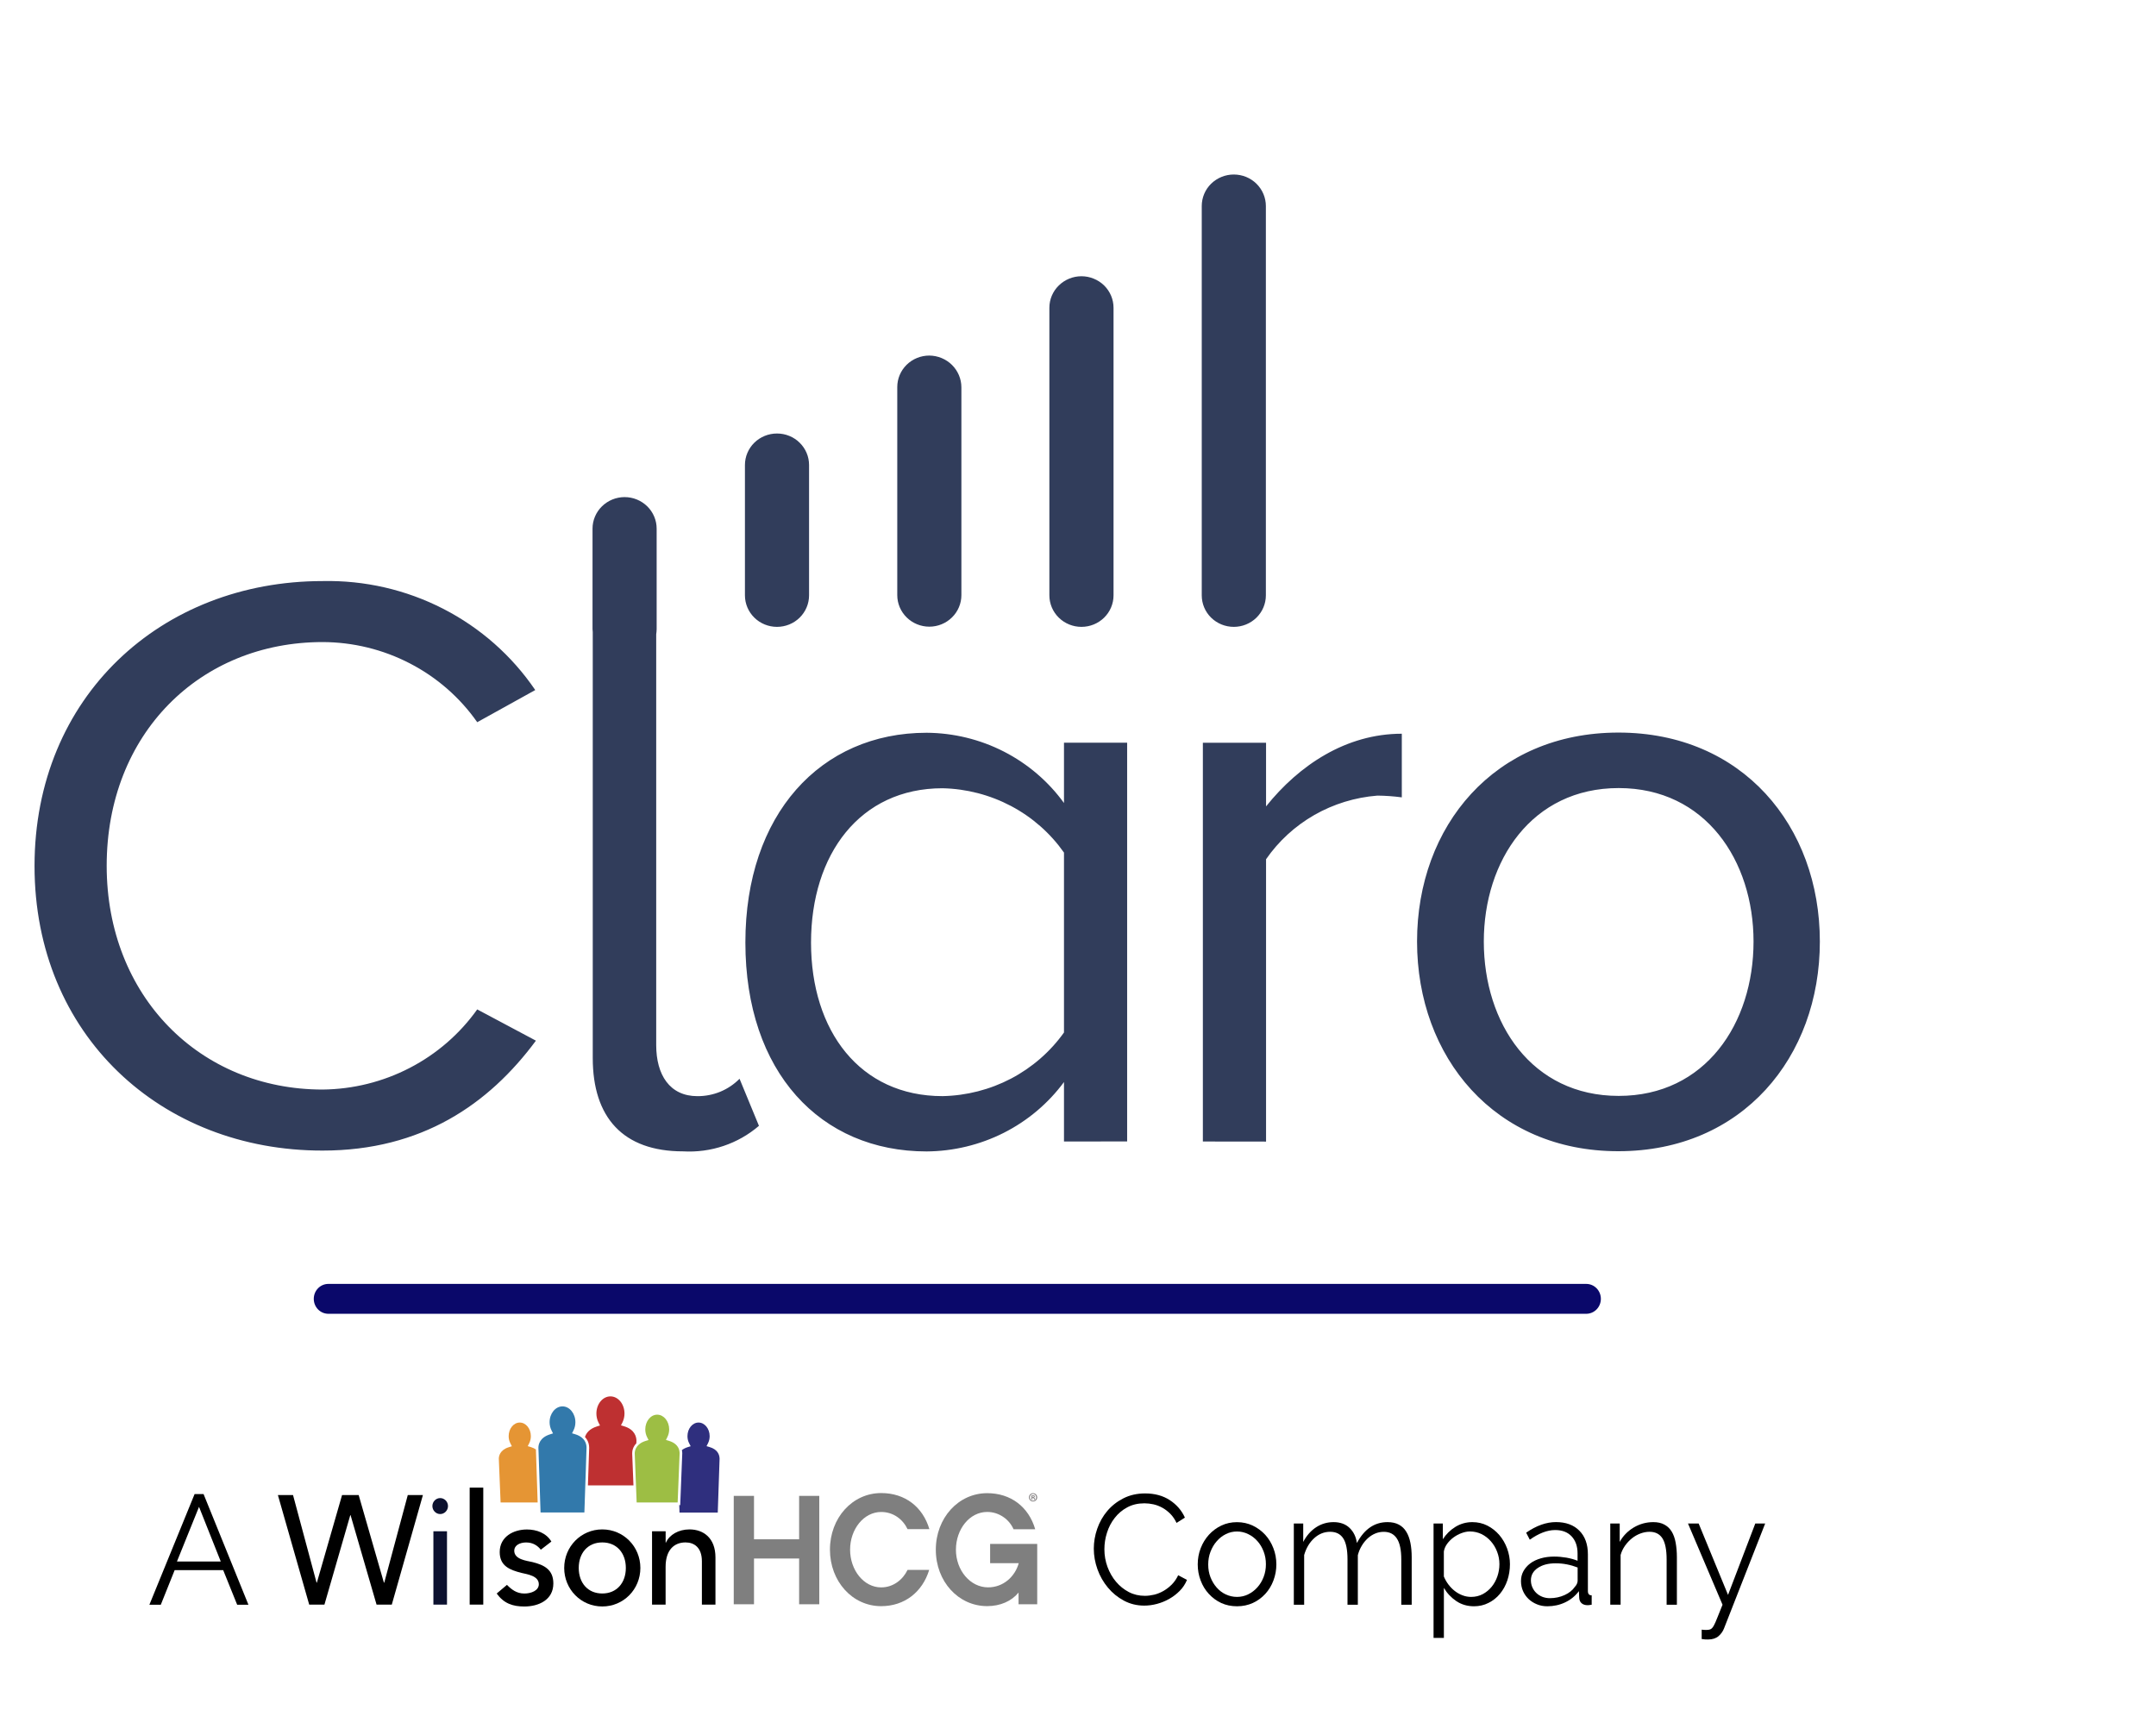
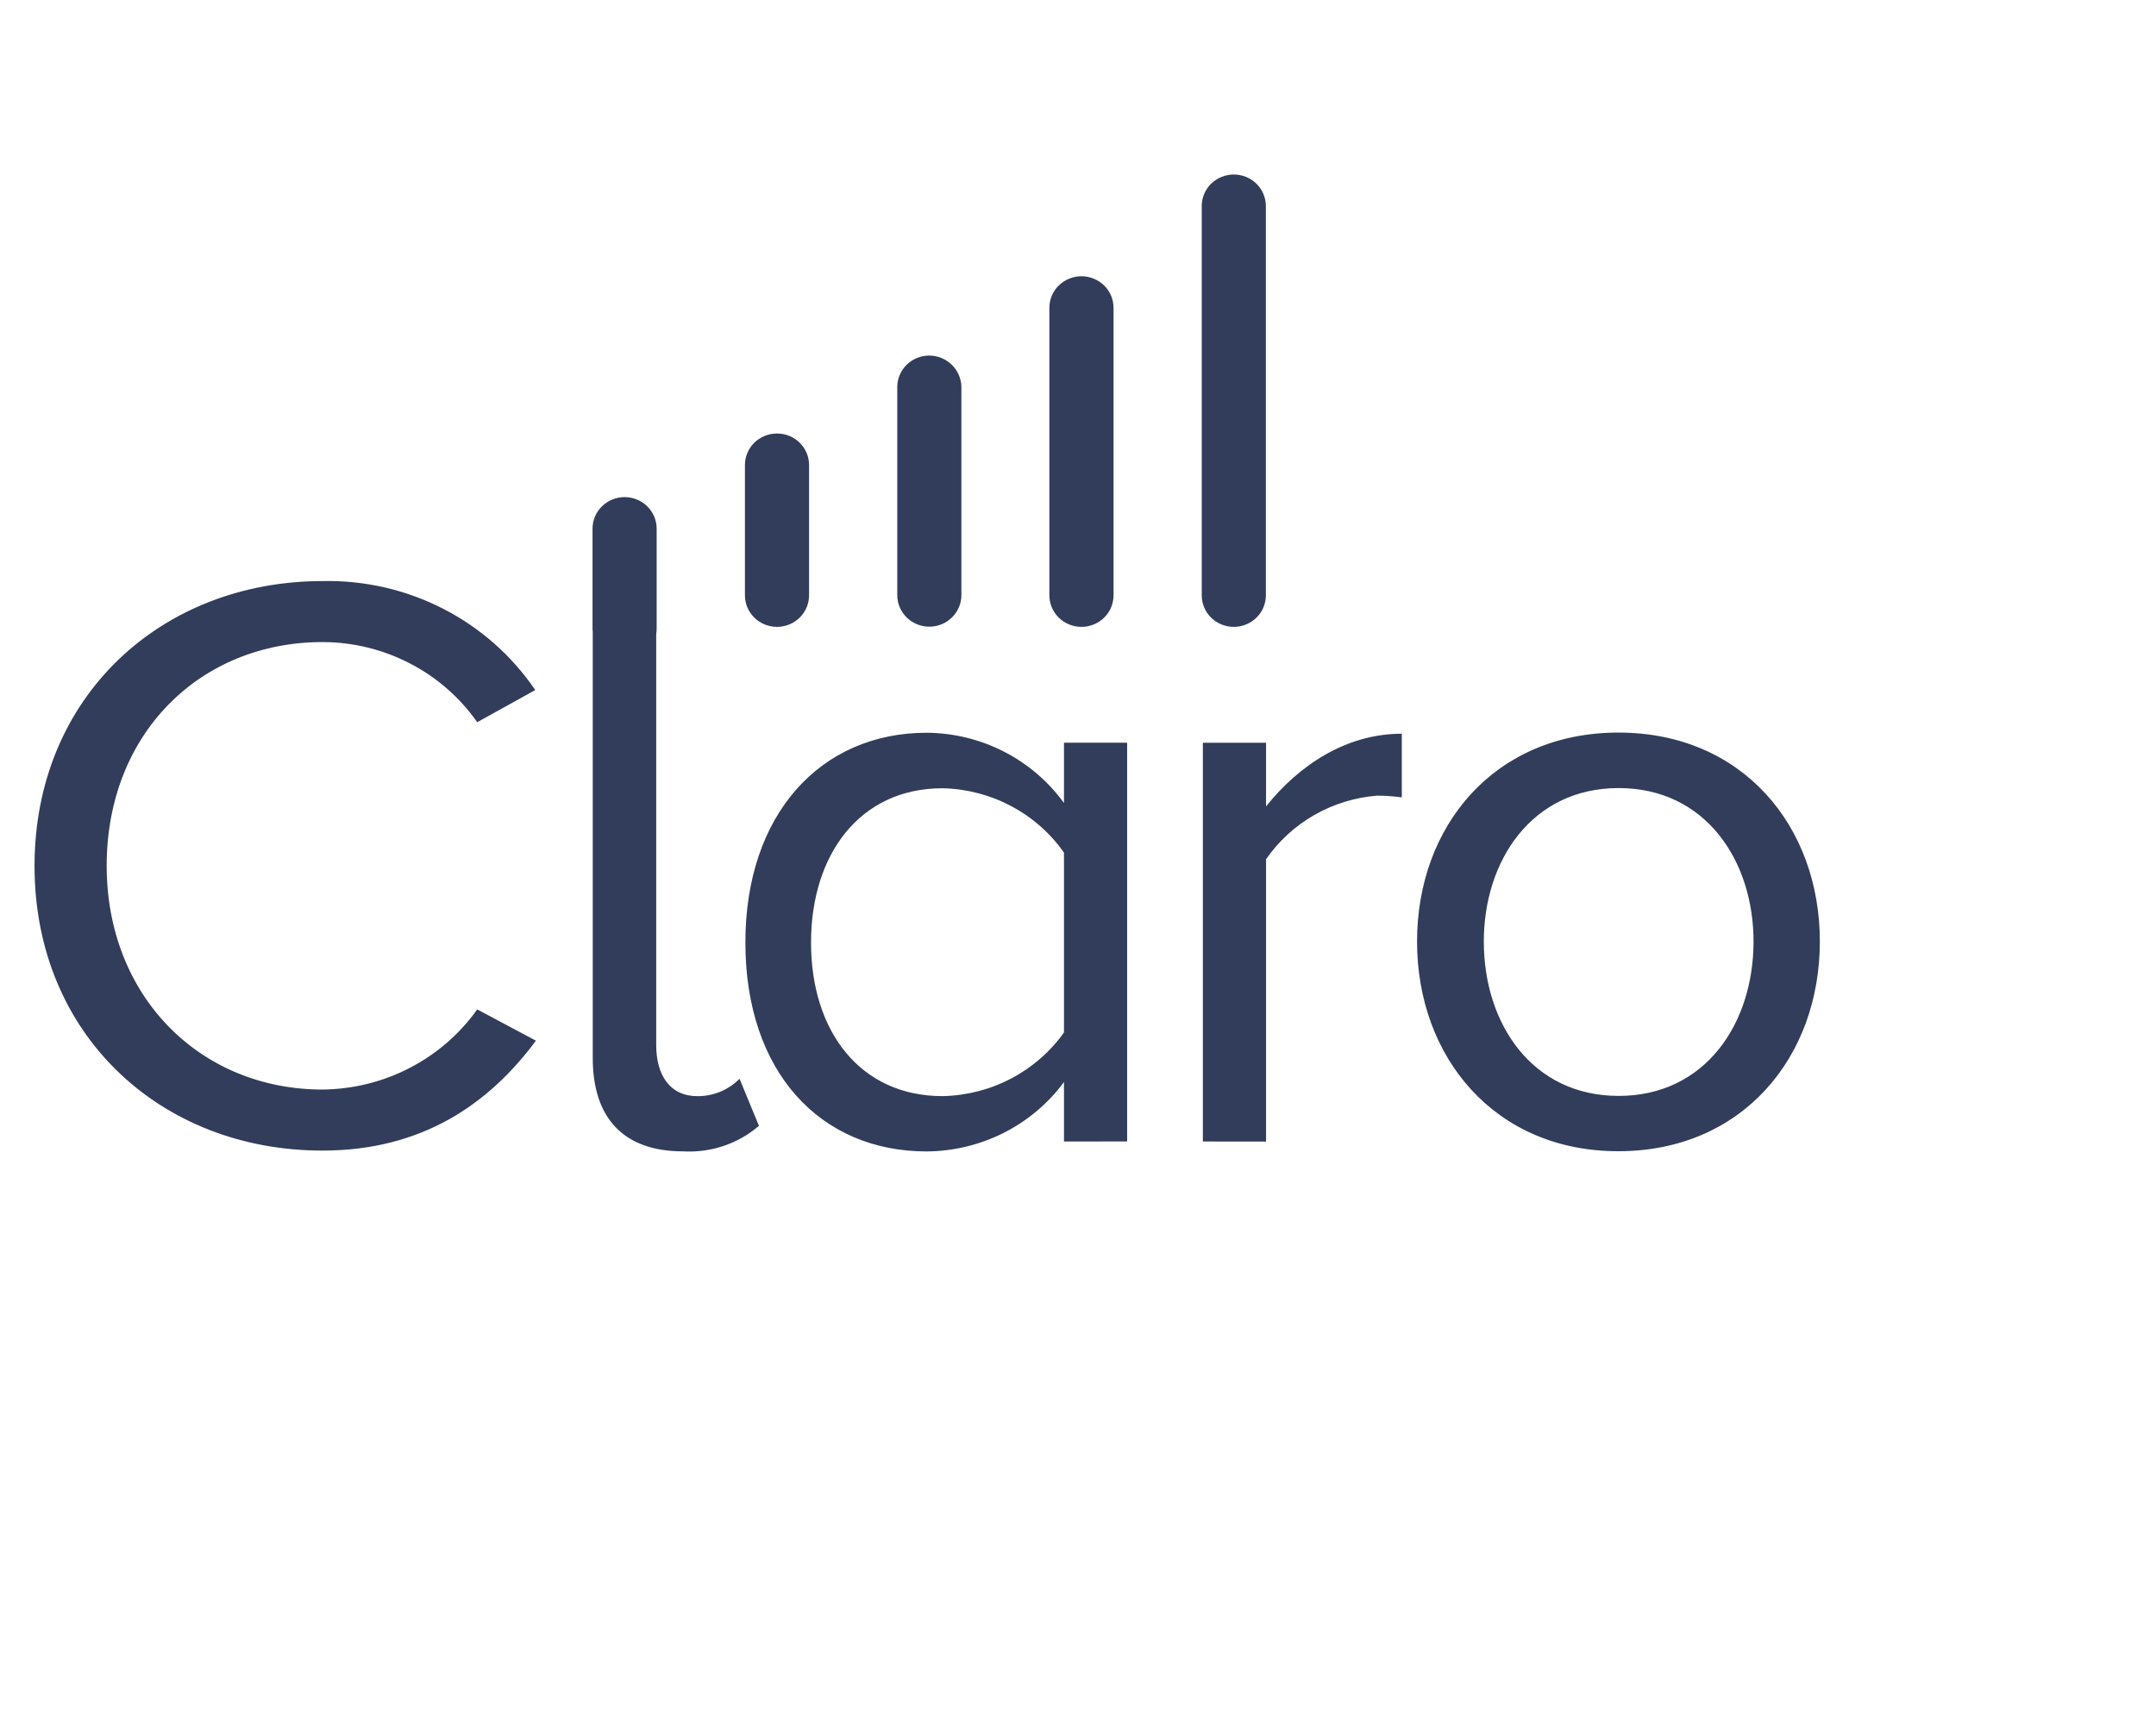
<svg xmlns="http://www.w3.org/2000/svg" width="58" height="46" viewBox="0 0 58 46" fill="none">
  <g clip-path="url(#clip0_4817_116479)" transform="translate(-4, 0)">
    <path d="M11.476 40.223H11.883L12.516 42.58H12.524L13.202 40.223H13.649L14.328 42.58H14.337L14.97 40.223H15.377L14.54 43.17H14.13L13.431 40.764H13.423L12.728 43.17H12.318L11.476 40.223Z" fill="black" />
    <path d="M15.842 40.304C15.957 40.304 16.052 40.401 16.052 40.519C16.052 40.636 15.957 40.734 15.842 40.734C15.727 40.734 15.632 40.636 15.632 40.519C15.632 40.401 15.727 40.304 15.842 40.304ZM15.659 41.197H16.025V43.17H15.659V41.197Z" fill="#0C112F" />
    <path d="M16.635 40.023H17.001V43.17H16.635V40.023Z" fill="black" />
    <path d="M18.549 41.693C18.463 41.584 18.338 41.498 18.154 41.498C17.983 41.498 17.834 41.577 17.834 41.719C17.834 41.956 18.163 41.989 18.325 42.026C18.642 42.105 18.886 42.23 18.886 42.601C18.886 43.046 18.488 43.221 18.106 43.221C17.789 43.221 17.553 43.137 17.362 42.872L17.638 42.639C17.756 42.759 17.894 42.872 18.106 42.872C18.292 42.872 18.495 42.792 18.495 42.622C18.495 42.397 18.19 42.355 18.032 42.318C17.719 42.239 17.443 42.135 17.443 41.756C17.443 41.344 17.812 41.149 18.175 41.149C18.431 41.149 18.695 41.241 18.833 41.474L18.549 41.693Z" fill="black" />
    <path d="M20.202 41.147C20.775 41.147 21.227 41.609 21.227 42.184C21.227 42.758 20.776 43.22 20.202 43.22C19.629 43.22 19.178 42.758 19.178 42.184C19.178 41.609 19.63 41.147 20.202 41.147ZM20.202 42.871C20.592 42.871 20.836 42.583 20.836 42.184C20.836 41.783 20.592 41.497 20.202 41.497C19.812 41.497 19.569 41.784 19.569 42.184C19.569 42.584 19.812 42.871 20.202 42.871Z" fill="black" />
    <path d="M21.541 41.197H21.907V41.501H21.915C22.008 41.292 22.252 41.147 22.548 41.147C22.922 41.147 23.247 41.376 23.247 41.901V43.17H22.882V42.004C22.882 41.634 22.675 41.497 22.442 41.497C22.137 41.497 21.906 41.697 21.906 42.155V43.17H21.541V41.197H21.541Z" fill="black" />
    <path opacity="0.5" d="M26.04 43.161H25.498V41.93H24.284V43.161H23.739V40.245H24.284V41.413H25.498V40.245H26.04V43.161Z" fill="black" />
    <path opacity="0.5" d="M27.705 43.212C26.93 43.212 26.327 42.544 26.327 41.691C26.327 40.837 26.931 40.169 27.705 40.169C28.349 40.169 28.825 40.543 29.002 41.14H28.415C28.288 40.875 28.034 40.678 27.705 40.678C27.238 40.678 26.869 41.14 26.869 41.691C26.869 42.245 27.238 42.707 27.705 42.707C28.029 42.707 28.288 42.501 28.415 42.236H28.997C28.816 42.83 28.336 43.212 27.705 43.212Z" fill="black" />
    <path opacity="0.5" d="M31.902 43.161H31.401V42.846C31.213 43.077 30.909 43.211 30.557 43.211C29.781 43.211 29.175 42.547 29.175 41.694C29.175 40.84 29.782 40.172 30.557 40.172C31.189 40.172 31.673 40.538 31.849 41.143H31.266C31.156 40.886 30.885 40.677 30.557 40.677C30.085 40.677 29.716 41.139 29.716 41.694C29.716 42.244 30.098 42.706 30.582 42.706C30.988 42.706 31.304 42.421 31.406 42.055H30.636V41.538H31.903V43.161H31.902Z" fill="black" />
    <path d="M21.118 38.832L21.122 38.765C21.121 38.655 21.076 38.458 20.785 38.371L20.705 38.347L20.744 38.271C20.78 38.197 20.8 38.114 20.8 38.03C20.8 37.775 20.63 37.568 20.422 37.568C20.213 37.568 20.044 37.775 20.044 38.03C20.044 38.116 20.064 38.2 20.102 38.275L20.141 38.351L20.06 38.376C19.847 38.443 19.767 38.564 19.737 38.662C19.836 38.766 19.85 38.888 19.85 38.953L19.816 39.962H21.041L21.007 39.105C21.006 39.041 21.022 38.929 21.118 38.832Z" fill="#BE3031" />
    <path d="M23.088 38.931L23.007 38.907L23.046 38.83C23.075 38.772 23.091 38.706 23.091 38.638C23.091 38.436 22.956 38.272 22.792 38.272C22.628 38.272 22.494 38.436 22.494 38.638C22.494 38.707 22.509 38.774 22.541 38.832L22.58 38.909L22.5 38.934C22.433 38.955 22.382 38.983 22.344 39.014C22.352 39.049 22.354 39.08 22.354 39.103L22.299 40.494H22.273L22.28 40.694H23.309L23.358 39.244C23.355 39.137 23.308 38.996 23.088 38.931Z" fill="#2F2F7E" />
    <path d="M22.282 39.078C22.28 39.052 22.275 39.021 22.265 38.99C22.235 38.907 22.163 38.814 21.995 38.764L21.915 38.74L21.953 38.663C21.985 38.6 22.002 38.529 22.002 38.456C22.002 38.238 21.857 38.06 21.68 38.06C21.503 38.06 21.359 38.238 21.359 38.456C21.359 38.529 21.376 38.602 21.408 38.666L21.447 38.743L21.366 38.767C21.287 38.792 21.229 38.826 21.186 38.864C21.152 38.894 21.127 38.927 21.111 38.959C21.082 39.015 21.075 39.068 21.075 39.101L21.087 39.403L21.112 40.032L21.127 40.422H22.198H22.23L22.251 39.898L22.283 39.102C22.283 39.094 22.283 39.086 22.282 39.078Z" fill="#9DBE44" />
-     <path d="M18.278 38.931L18.197 38.907L18.236 38.83C18.265 38.772 18.281 38.706 18.281 38.638C18.281 38.436 18.147 38.272 17.982 38.272C17.818 38.272 17.684 38.436 17.684 38.638C17.684 38.707 17.7 38.774 17.731 38.833L17.77 38.91L17.689 38.935C17.447 39.01 17.42 39.175 17.419 39.243L17.467 40.422H18.464L18.417 38.996C18.38 38.97 18.335 38.948 18.278 38.931Z" fill="#E59534" />
-     <path d="M19.658 38.683C19.613 38.644 19.552 38.61 19.469 38.585L19.389 38.561L19.427 38.485C19.462 38.417 19.479 38.34 19.479 38.263C19.479 38.029 19.323 37.837 19.132 37.837C18.941 37.837 18.785 38.029 18.785 38.263C18.785 38.342 18.804 38.42 18.839 38.488L18.877 38.564L18.797 38.589C18.516 38.677 18.484 38.869 18.484 38.949V38.959L18.488 39.063L18.517 39.926L18.535 40.491L18.542 40.691H19.721L19.743 40.029L19.76 39.538L19.779 38.948C19.779 38.895 19.768 38.82 19.719 38.749C19.704 38.727 19.683 38.705 19.658 38.683Z" fill="#3279AB" />
    <path d="M31.903 40.284C31.903 40.348 31.854 40.396 31.791 40.396C31.729 40.396 31.68 40.347 31.68 40.284C31.68 40.222 31.729 40.172 31.791 40.172C31.854 40.172 31.903 40.222 31.903 40.284ZM31.707 40.284C31.707 40.334 31.743 40.373 31.791 40.373C31.839 40.373 31.874 40.333 31.874 40.284C31.874 40.234 31.839 40.194 31.79 40.194C31.743 40.195 31.707 40.235 31.707 40.284ZM31.774 40.343H31.748V40.231C31.758 40.229 31.773 40.228 31.79 40.228C31.811 40.228 31.82 40.231 31.828 40.236C31.834 40.241 31.839 40.25 31.839 40.261C31.839 40.273 31.829 40.283 31.817 40.287V40.288C31.827 40.292 31.833 40.3 31.836 40.315C31.839 40.332 31.841 40.339 31.844 40.343H31.817C31.814 40.339 31.812 40.329 31.808 40.316C31.806 40.304 31.799 40.298 31.785 40.298H31.774V40.343ZM31.775 40.279H31.786C31.8 40.279 31.812 40.274 31.812 40.263C31.812 40.253 31.804 40.246 31.788 40.246C31.782 40.246 31.777 40.247 31.775 40.247V40.279Z" fill="#888586" />
    <path d="M33.425 41.664C33.425 41.485 33.456 41.306 33.517 41.129C33.579 40.952 33.668 40.793 33.786 40.653C33.903 40.514 34.048 40.399 34.219 40.312C34.391 40.224 34.586 40.179 34.804 40.179C35.064 40.179 35.285 40.239 35.469 40.359C35.653 40.48 35.789 40.636 35.876 40.83L35.651 40.972C35.604 40.874 35.548 40.792 35.481 40.725C35.413 40.658 35.342 40.603 35.266 40.562C35.189 40.52 35.11 40.49 35.029 40.472C34.947 40.454 34.866 40.445 34.787 40.445C34.612 40.445 34.458 40.481 34.324 40.554C34.19 40.626 34.078 40.721 33.987 40.839C33.895 40.956 33.826 41.088 33.78 41.235C33.733 41.381 33.71 41.53 33.71 41.681C33.71 41.846 33.738 42.003 33.793 42.155C33.85 42.306 33.925 42.44 34.023 42.555C34.12 42.67 34.235 42.763 34.367 42.832C34.499 42.901 34.643 42.934 34.798 42.934C34.88 42.934 34.965 42.923 35.05 42.903C35.136 42.882 35.219 42.848 35.3 42.802C35.38 42.756 35.454 42.698 35.523 42.63C35.591 42.561 35.649 42.478 35.695 42.38L35.932 42.505C35.886 42.617 35.821 42.715 35.736 42.801C35.652 42.886 35.557 42.958 35.453 43.017C35.349 43.076 35.24 43.12 35.124 43.151C35.008 43.182 34.894 43.197 34.782 43.197C34.583 43.197 34.4 43.152 34.234 43.063C34.067 42.973 33.924 42.857 33.804 42.712C33.684 42.568 33.59 42.405 33.524 42.221C33.459 42.04 33.425 41.854 33.425 41.664Z" fill="black" />
-     <path d="M37.277 43.215C37.121 43.215 36.979 43.185 36.851 43.126C36.723 43.066 36.612 42.983 36.518 42.88C36.423 42.777 36.35 42.657 36.299 42.52C36.247 42.383 36.221 42.239 36.221 42.088C36.221 41.935 36.247 41.789 36.301 41.652C36.354 41.514 36.428 41.395 36.522 41.291C36.616 41.188 36.727 41.105 36.855 41.044C36.983 40.983 37.123 40.952 37.277 40.952C37.429 40.952 37.57 40.983 37.7 41.044C37.83 41.106 37.941 41.189 38.036 41.291C38.13 41.394 38.204 41.516 38.256 41.652C38.31 41.789 38.336 41.935 38.336 42.088C38.336 42.239 38.31 42.383 38.258 42.52C38.207 42.657 38.134 42.777 38.04 42.88C37.945 42.984 37.834 43.066 37.704 43.126C37.575 43.185 37.432 43.215 37.277 43.215ZM36.503 42.092C36.503 42.215 36.523 42.329 36.564 42.434C36.605 42.538 36.66 42.631 36.73 42.71C36.8 42.79 36.882 42.853 36.976 42.896C37.071 42.94 37.171 42.963 37.278 42.963C37.384 42.963 37.485 42.94 37.578 42.894C37.672 42.848 37.755 42.785 37.826 42.705C37.897 42.626 37.953 42.533 37.994 42.426C38.035 42.32 38.055 42.206 38.055 42.083C38.055 41.962 38.035 41.849 37.994 41.742C37.953 41.634 37.897 41.54 37.826 41.461C37.755 41.381 37.672 41.318 37.578 41.273C37.484 41.227 37.384 41.203 37.278 41.203C37.171 41.203 37.072 41.226 36.979 41.273C36.886 41.318 36.804 41.382 36.733 41.464C36.662 41.544 36.606 41.639 36.565 41.746C36.523 41.853 36.503 41.968 36.503 42.092Z" fill="black" />
    <path d="M41.975 43.173H41.697V41.954C41.697 41.7 41.657 41.511 41.578 41.392C41.5 41.272 41.382 41.212 41.227 41.212C41.145 41.212 41.067 41.227 40.995 41.258C40.923 41.288 40.856 41.331 40.795 41.387C40.734 41.443 40.679 41.51 40.634 41.586C40.587 41.663 40.552 41.748 40.528 41.84V43.173H40.25V41.954C40.25 41.694 40.212 41.505 40.135 41.387C40.058 41.27 39.942 41.211 39.783 41.211C39.622 41.211 39.479 41.269 39.354 41.383C39.228 41.498 39.138 41.649 39.084 41.836V43.173H38.806V40.989H39.059V41.484C39.147 41.316 39.261 41.185 39.403 41.091C39.545 40.998 39.702 40.951 39.874 40.951C40.053 40.951 40.197 41.003 40.305 41.106C40.413 41.21 40.479 41.345 40.503 41.513C40.703 41.138 40.977 40.951 41.326 40.951C41.446 40.951 41.547 40.973 41.631 41.018C41.714 41.062 41.781 41.126 41.831 41.209C41.882 41.291 41.919 41.391 41.942 41.507C41.965 41.622 41.977 41.751 41.977 41.894V43.173H41.975Z" fill="black" />
    <path d="M43.653 43.215C43.474 43.215 43.314 43.168 43.176 43.075C43.038 42.981 42.927 42.863 42.843 42.72V44.066H42.565V40.989H42.815V41.412C42.902 41.275 43.015 41.164 43.154 41.078C43.293 40.993 43.444 40.951 43.608 40.951C43.755 40.951 43.891 40.983 44.013 41.045C44.136 41.108 44.242 41.192 44.333 41.297C44.423 41.402 44.493 41.523 44.544 41.66C44.594 41.797 44.62 41.938 44.62 42.083C44.62 42.236 44.596 42.382 44.55 42.519C44.503 42.657 44.437 42.776 44.351 42.88C44.266 42.983 44.163 43.065 44.044 43.124C43.925 43.185 43.794 43.215 43.653 43.215ZM43.576 42.963C43.69 42.963 43.794 42.938 43.889 42.888C43.983 42.837 44.063 42.771 44.13 42.688C44.197 42.606 44.247 42.512 44.283 42.408C44.318 42.303 44.337 42.194 44.337 42.083C44.337 41.965 44.316 41.854 44.275 41.748C44.235 41.641 44.178 41.547 44.107 41.467C44.036 41.386 43.953 41.321 43.856 41.273C43.758 41.226 43.654 41.202 43.543 41.202C43.472 41.202 43.398 41.217 43.319 41.246C43.241 41.275 43.169 41.314 43.102 41.363C43.035 41.412 42.978 41.47 42.93 41.535C42.883 41.601 42.853 41.67 42.842 41.742V42.414C42.875 42.492 42.916 42.565 42.967 42.632C43.018 42.698 43.075 42.757 43.139 42.806C43.203 42.855 43.272 42.894 43.346 42.921C43.419 42.949 43.496 42.963 43.576 42.963Z" fill="black" />
    <path d="M45.625 43.215C45.524 43.215 45.431 43.197 45.346 43.162C45.26 43.127 45.184 43.079 45.12 43.018C45.056 42.956 45.006 42.885 44.97 42.802C44.935 42.719 44.917 42.631 44.917 42.536C44.917 42.441 44.938 42.353 44.982 42.272C45.026 42.192 45.087 42.121 45.166 42.062C45.244 42.003 45.339 41.958 45.449 41.926C45.558 41.894 45.678 41.878 45.809 41.878C45.918 41.878 46.029 41.888 46.141 41.907C46.252 41.927 46.352 41.955 46.439 41.99V41.793C46.439 41.6 46.385 41.448 46.279 41.334C46.173 41.221 46.026 41.164 45.837 41.164C45.728 41.164 45.617 41.187 45.502 41.231C45.387 41.276 45.272 41.34 45.154 41.424L45.056 41.235C45.332 41.044 45.599 40.95 45.858 40.95C46.125 40.95 46.335 41.027 46.487 41.181C46.64 41.334 46.717 41.547 46.717 41.818V42.804C46.717 42.883 46.751 42.921 46.819 42.921V43.173C46.772 43.181 46.737 43.186 46.712 43.186C46.641 43.186 46.586 43.168 46.546 43.132C46.506 43.096 46.485 43.045 46.483 42.98L46.475 42.808C46.377 42.939 46.253 43.04 46.105 43.11C45.958 43.18 45.797 43.215 45.625 43.215ZM45.691 42.997C45.836 42.997 45.969 42.969 46.091 42.913C46.212 42.858 46.305 42.783 46.367 42.691C46.391 42.666 46.41 42.639 46.422 42.61C46.435 42.581 46.441 42.553 46.441 42.528V42.172C46.349 42.136 46.252 42.107 46.152 42.088C46.053 42.068 45.951 42.059 45.847 42.059C45.651 42.059 45.491 42.101 45.368 42.185C45.245 42.268 45.184 42.379 45.184 42.516C45.184 42.583 45.197 42.647 45.223 42.704C45.249 42.763 45.284 42.814 45.33 42.858C45.375 42.901 45.429 42.935 45.491 42.96C45.553 42.984 45.62 42.997 45.691 42.997Z" fill="black" />
    <path d="M49.113 43.173H48.835V41.954C48.835 41.694 48.797 41.505 48.722 41.387C48.647 41.27 48.531 41.211 48.376 41.211C48.294 41.211 48.213 41.226 48.13 41.257C48.048 41.288 47.973 41.33 47.903 41.386C47.833 41.442 47.771 41.508 47.716 41.585C47.662 41.662 47.622 41.745 47.597 41.835V43.172H47.319V40.988H47.573V41.483C47.661 41.323 47.785 41.195 47.947 41.097C48.11 41 48.286 40.951 48.477 40.951C48.595 40.951 48.694 40.973 48.775 41.018C48.857 41.062 48.923 41.125 48.972 41.206C49.021 41.286 49.056 41.386 49.078 41.504C49.099 41.621 49.111 41.751 49.111 41.894V43.173H49.113Z" fill="black" />
    <path d="M49.779 43.844C49.801 43.847 49.822 43.849 49.843 43.85C49.863 43.851 49.882 43.852 49.902 43.852C49.951 43.852 49.99 43.845 50.019 43.831C50.047 43.818 50.075 43.787 50.102 43.739C50.129 43.691 50.16 43.623 50.194 43.534C50.228 43.444 50.277 43.324 50.339 43.173L49.41 40.989H49.697L50.487 42.909L51.22 40.989H51.486L50.381 43.806C50.351 43.887 50.301 43.958 50.231 44.019C50.161 44.078 50.067 44.109 49.947 44.109C49.919 44.109 49.893 44.108 49.869 44.107C49.844 44.105 49.814 44.102 49.778 44.096V43.844H49.779Z" fill="black" />
-     <path d="M9.235 40.196H9.476L10.683 43.173H10.38L10.004 42.242H8.699L8.326 43.173H8.019L9.235 40.196ZM9.939 42.011L9.354 40.54L8.76 42.011H9.939Z" fill="black" />
    <path d="M47.066 34.944C47.066 35.166 46.89 35.346 46.673 35.346H12.833C12.616 35.346 12.441 35.166 12.441 34.944C12.441 34.722 12.616 34.542 12.833 34.542H46.673C46.89 34.542 47.066 34.722 47.066 34.944Z" fill="#0A086A" />
  </g>
  <path fill-rule="evenodd" transform="translate(-4, 0)" clip-rule="evenodd" d="M37.19 4.695C36.962 4.695 36.743 4.785 36.581 4.943C36.419 5.102 36.329 5.318 36.329 5.543V16.017C36.329 16.242 36.419 16.458 36.581 16.617C36.743 16.776 36.962 16.865 37.191 16.865C37.42 16.865 37.639 16.776 37.801 16.617C37.963 16.458 38.054 16.242 38.054 16.017V5.543C38.054 5.431 38.031 5.321 37.988 5.218C37.944 5.115 37.881 5.022 37.801 4.943C37.721 4.864 37.625 4.802 37.521 4.759C37.416 4.717 37.304 4.695 37.19 4.695ZM33.092 7.432C32.864 7.432 32.645 7.522 32.483 7.681C32.321 7.839 32.23 8.055 32.23 8.28V16.017C32.23 16.242 32.321 16.458 32.483 16.617C32.645 16.776 32.864 16.865 33.093 16.865C33.322 16.865 33.541 16.776 33.703 16.617C33.865 16.458 33.956 16.242 33.956 16.017V8.28C33.956 8.168 33.933 8.058 33.89 7.955C33.846 7.852 33.783 7.759 33.703 7.68C33.622 7.601 33.527 7.539 33.422 7.497C33.318 7.454 33.206 7.432 33.092 7.432ZM28.39 9.814C28.552 9.655 28.771 9.566 29 9.566C29.229 9.568 29.448 9.658 29.61 9.818C29.771 9.978 29.862 10.193 29.863 10.419V16.012C29.863 16.236 29.772 16.452 29.61 16.611C29.449 16.77 29.229 16.86 29.001 16.86C28.772 16.86 28.552 16.77 28.391 16.611C28.229 16.452 28.138 16.236 28.138 16.012V10.413C28.138 10.188 28.229 9.973 28.39 9.814ZM24.902 11.663C24.673 11.663 24.454 11.752 24.292 11.911C24.131 12.07 24.04 12.285 24.04 12.51V16.017C24.04 16.242 24.131 16.458 24.293 16.617C24.454 16.776 24.674 16.865 24.902 16.865C25.131 16.865 25.351 16.776 25.512 16.617C25.674 16.458 25.765 16.242 25.765 16.017V12.51C25.765 12.399 25.743 12.288 25.699 12.185C25.656 12.083 25.592 11.989 25.512 11.911C25.432 11.832 25.337 11.769 25.232 11.727C25.127 11.684 25.015 11.663 24.902 11.663ZM23.378 29.371C23.572 29.29 23.748 29.172 23.895 29.023L24.417 30.289C23.855 30.773 23.121 31.019 22.375 30.976C20.76 30.976 19.946 30.064 19.946 28.464V17.007C19.946 16.992 19.945 16.979 19.943 16.966C19.942 16.952 19.94 16.939 19.94 16.924V14.222C19.94 13.998 20.031 13.782 20.193 13.623C20.355 13.464 20.574 13.374 20.803 13.374C21.032 13.374 21.251 13.464 21.413 13.623C21.574 13.782 21.665 13.998 21.665 14.222V16.924C21.664 16.972 21.66 17.019 21.653 17.066V28.116C21.653 28.916 22.015 29.491 22.762 29.491C22.973 29.492 23.183 29.451 23.378 29.371ZM32.623 29.111V30.711L34.322 30.709V19.981H32.623V21.604C32.203 21.024 31.649 20.55 31.007 20.221C30.365 19.892 29.652 19.719 28.928 19.714C26.071 19.714 24.052 21.913 24.052 25.355C24.052 28.845 26.071 30.978 28.928 30.978C29.649 30.973 30.36 30.802 31.002 30.478C31.643 30.154 32.199 29.686 32.623 29.111ZM32.623 22.938V27.778C32.254 28.296 31.765 28.721 31.198 29.019C30.63 29.316 29.999 29.477 29.356 29.49C27.132 29.49 25.818 27.735 25.818 25.36C25.818 22.985 27.132 21.207 29.356 21.207C30.001 21.221 30.633 21.386 31.201 21.686C31.769 21.987 32.256 22.416 32.623 22.938ZM36.359 19.983V30.711L38.059 30.713V23.117C38.396 22.63 38.84 22.223 39.358 21.926C39.877 21.63 40.456 21.452 41.054 21.405C41.274 21.407 41.493 21.423 41.711 21.452V19.74C40.21 19.74 38.945 20.588 38.059 21.695V19.983H36.359ZM47.539 19.709C44.206 19.709 42.121 22.221 42.121 25.331C42.121 28.442 44.212 30.977 47.539 30.972C50.872 30.972 52.957 28.442 52.957 25.331C52.957 22.221 50.872 19.709 47.539 19.709ZM47.545 21.202C49.883 21.202 51.173 23.157 51.173 25.331C51.173 27.535 49.877 29.485 47.545 29.484C45.207 29.484 43.917 27.53 43.917 25.331C43.917 23.157 45.207 21.202 47.545 21.202ZM12.679 15.633C8.34 15.633 4.929 18.743 4.929 23.299C4.929 27.849 8.34 30.96 12.678 30.955C15.343 30.955 17.149 29.711 18.417 27.998L16.838 27.157C16.369 27.816 15.748 28.355 15.024 28.73C14.301 29.105 13.497 29.305 12.679 29.313C9.378 29.313 6.87 26.801 6.87 23.293C6.87 19.738 9.382 17.274 12.679 17.274C13.498 17.276 14.304 17.473 15.028 17.849C15.753 18.224 16.374 18.767 16.838 19.43L18.399 18.565C17.773 17.643 16.921 16.89 15.922 16.378C14.922 15.865 13.806 15.609 12.679 15.633Z" fill="#313d5b" />
  <defs>
    <clipPath id="clip0_4817_116479">
-       <rect width="57.926" height="46" fill="white" />
-     </clipPath>
+       </clipPath>
  </defs>
</svg>